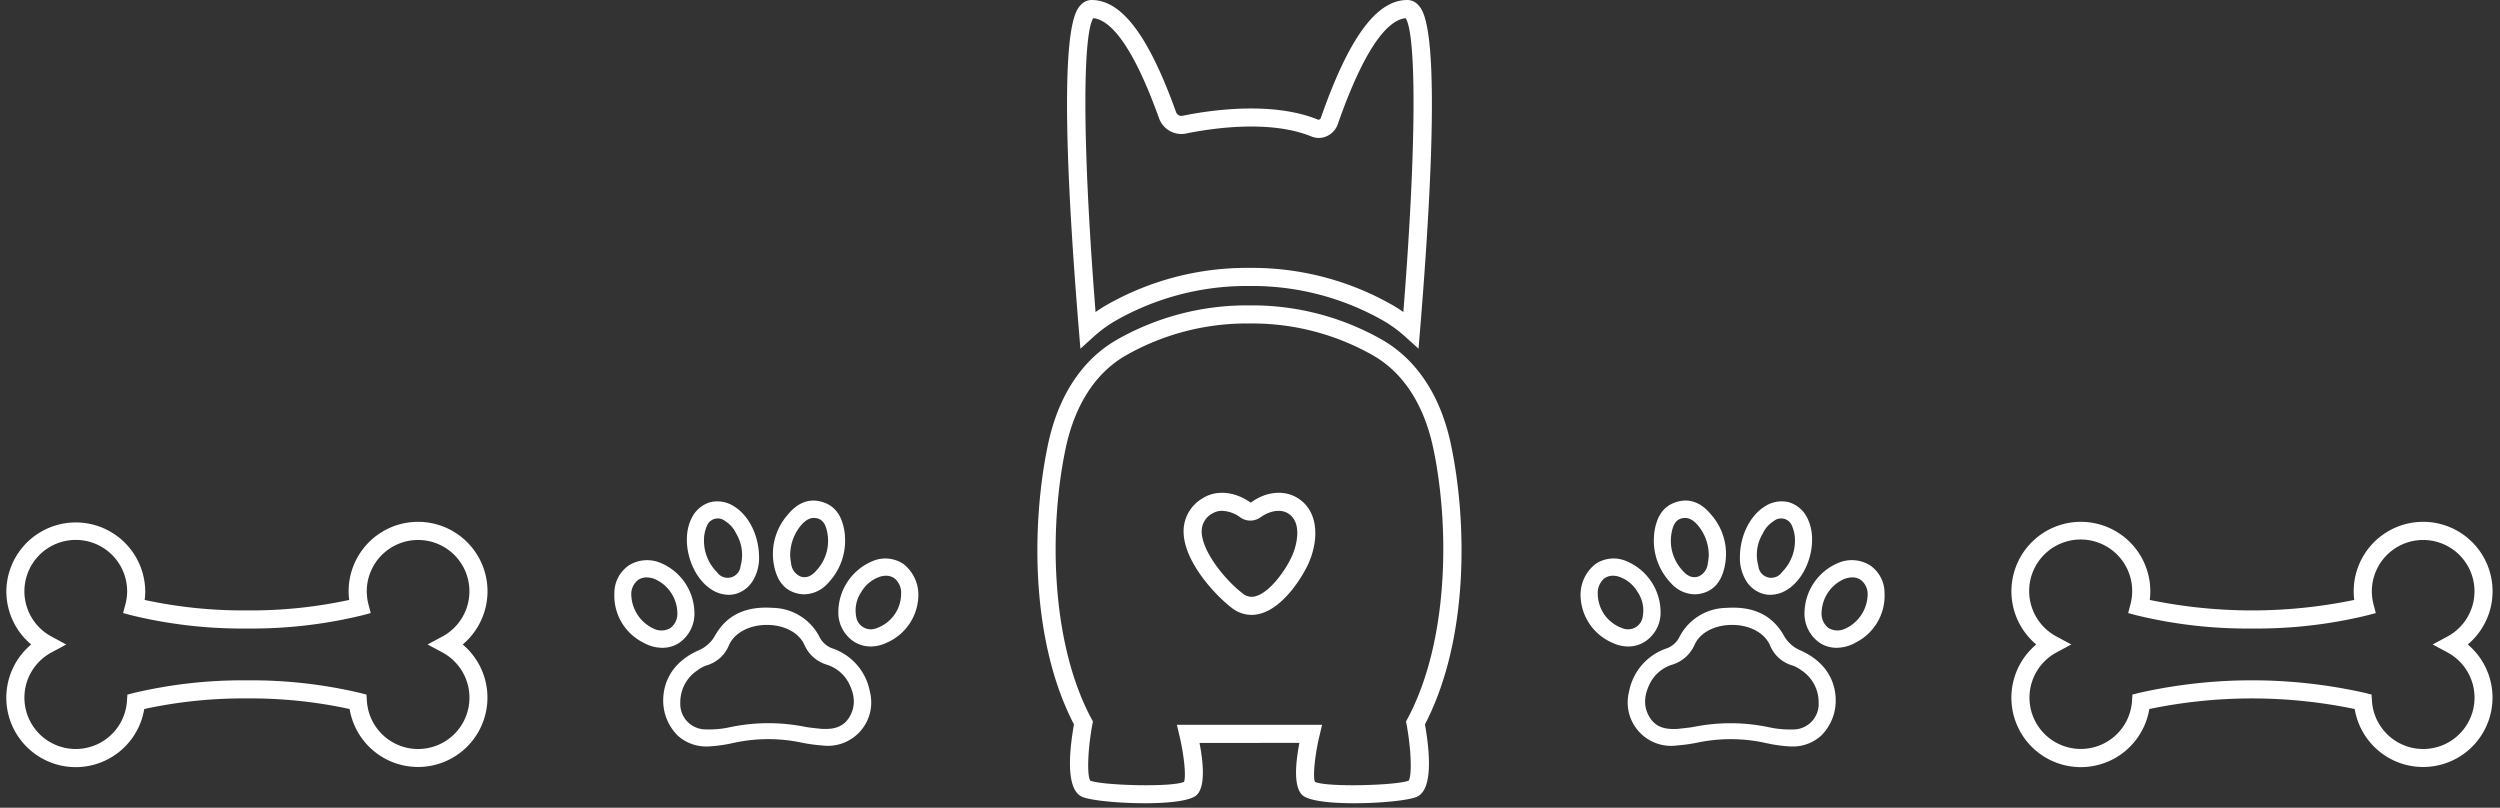
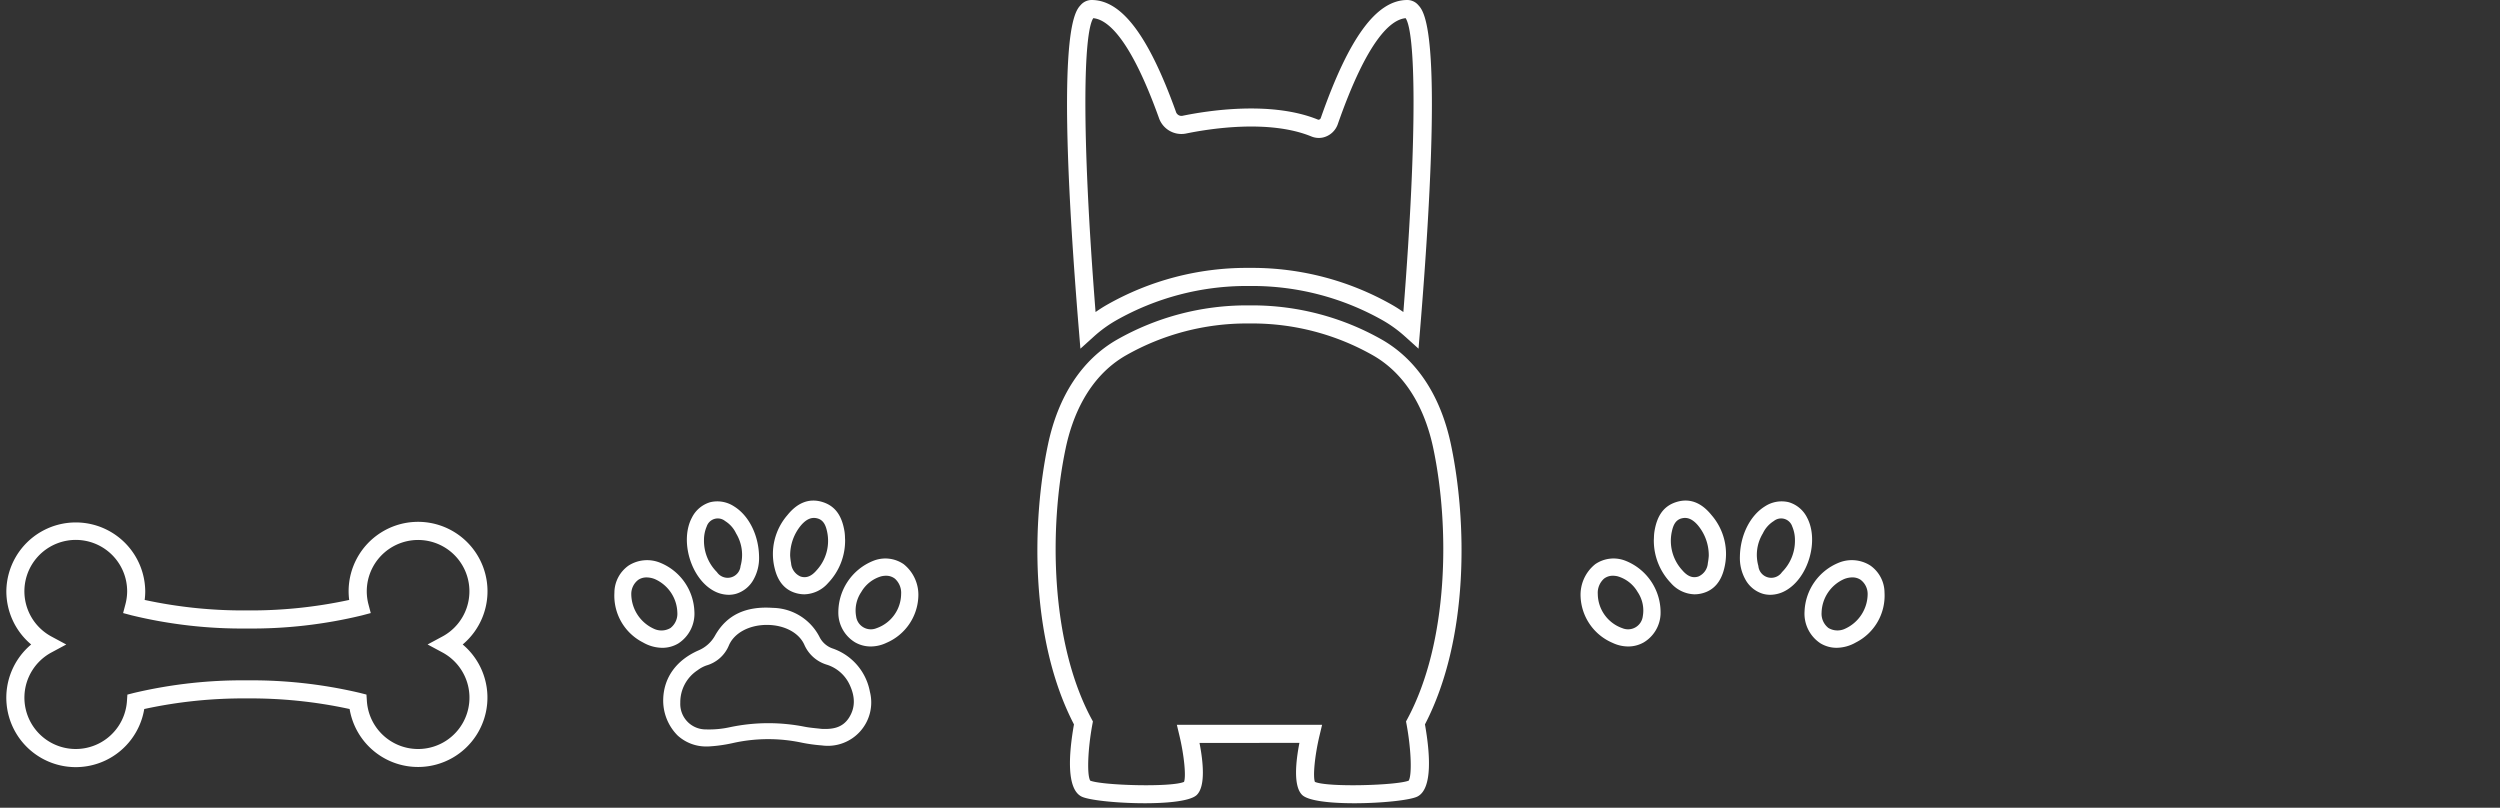
<svg xmlns="http://www.w3.org/2000/svg" fill="#ffffff" height="152.5" preserveAspectRatio="xMidYMid meet" version="1" viewBox="-1.2 0.0 472.0 152.5" width="472" zoomAndPan="magnify">
  <rect x="-1.2" y="0.0" width="472.0" height="152.5" fill="#333333" stroke="none" />
  <g data-name="Layer 2">
    <g data-name="Layer 1" id="change1_1">
      <path d="M205.342,63.522a23.891,23.891,0,0,1,4.127-3,50.02,50.02,0,0,1,24.818-6.529h.825a50.032,50.032,0,0,1,24.818,6.528,24.044,24.044,0,0,1,4.126,3l2.561,2.309.284-3.437c4.608-56.072.882-60.116-.342-61.446A2.735,2.735,0,0,0,264.509,0c-5.826,0-11.016,7.069-16.333,22.245a.483.483,0,0,1-.494.359c-8.836-3.623-20.917-1.716-25.7-.728a1.1,1.1,0,0,1-1.182-.825C215.627,6.689,210.572,0,204.889,0a2.736,2.736,0,0,0-2.05.947c-1.223,1.329-4.947,5.371-.341,61.446l.282,3.437Zm-.128-60.091c2.727.258,7,3.853,12.371,18.777a4.487,4.487,0,0,0,5.086,3.013c4.477-.924,15.748-2.721,23.716.542a3.686,3.686,0,0,0,2.088.217,3.9,3.9,0,0,0,2.924-2.605C256.959,7.5,261.371,3.7,264.184,3.431c1.8,2.657,2.322,20.6-.429,55.483q-1.041-.735-2.13-1.358a53.435,53.435,0,0,0-26.513-6.98h-.825a53.441,53.441,0,0,0-26.514,6.98q-1.088.623-2.13,1.359C202.893,24.034,203.411,6.087,205.214,3.431Z" />
      <path d="M272.733,83.9c-1.935-9.168-6.44-16.006-13.028-19.776a49.568,49.568,0,0,0-24.593-6.468h-.825a49.565,49.565,0,0,0-24.593,6.468C203.108,67.894,198.6,74.731,196.665,83.9c-3.023,14.308-3.522,36.638,4.9,52.866-.979,5.547-1.458,12.178,1.434,13.625,2.606,1.3,19.3,2.151,21.768-.321,1.668-1.667,1.193-6.247.5-9.811H244.13c-.695,3.564-1.169,8.144.5,9.811,1.151,1.152,5.388,1.583,9.851,1.583,5.114,0,10.525-.567,11.917-1.262,2.891-1.447,2.414-8.078,1.434-13.625C276.256,120.537,275.756,98.208,272.733,83.9Zm-8.192,51.784-.283.528.109.588c.863,4.676,1.038,9.541.393,10.585-2.236.9-15.277,1.293-17.707.234-.4-1.049-.02-4.985.856-8.672l.5-2.1H220.99l.5,2.1c.876,3.687,1.257,7.623.856,8.672-2.432,1.058-15.472.669-17.708-.234-.645-1.044-.47-5.909.394-10.585l.109-.588-.283-.528c-7.75-14.466-8.021-36.078-4.852-51.079,1.206-5.71,4.161-13.384,11.383-17.517a46.151,46.151,0,0,1,22.9-6.018h.825a46.145,46.145,0,0,1,22.9,6.018c7.225,4.134,10.177,11.807,11.383,17.517C272.561,99.606,272.292,121.217,264.541,135.685Z" />
-       <path d="M243.721,93.987c-2.542-1.539-5.966-1.185-8.772.917-2.976-2.1-6.4-2.453-8.94-.917a7.2,7.2,0,0,0-3.737,5.935c-.3,5.829,6.03,12.548,9.14,14.888a6.05,6.05,0,0,0,3.679,1.28,6.225,6.225,0,0,0,1.584-.209c4.613-1.2,8.2-7.31,9.195-9.561C247.783,101.985,247.86,96.49,243.721,93.987Zm-.975,10.954c-1.172,2.656-4.186,6.92-6.933,7.637a2.58,2.58,0,0,1-2.347-.5c-3.3-2.486-7.977-8.185-7.784-11.988a3.786,3.786,0,0,1,2.095-3.186h0a3.338,3.338,0,0,1,1.747-.458,6.146,6.146,0,0,1,3.454,1.243,3.274,3.274,0,0,0,3.774,0c1.846-1.307,3.841-1.606,5.2-.784C244.656,98.542,243.723,102.726,242.746,104.941Z" />
-       <path d="M315.414,140.741a30.955,30.955,0,0,0,3.724-.506,30.547,30.547,0,0,1,13.189.078,28.014,28.014,0,0,0,4.16.6c.226.016.448.025.67.025a7.96,7.96,0,0,0,5.511-2.08,9.339,9.339,0,0,0,2.71-6.983v-.009c-.16-4.016-2.51-7.23-6.616-9.051a6.44,6.44,0,0,1-3.2-2.88c-2.188-3.82-5.747-5.524-10.887-5.163a10.089,10.089,0,0,0-8.862,5.611,4.349,4.349,0,0,1-2.484,2.078,10.686,10.686,0,0,0-6.966,8.132,8.195,8.195,0,0,0,9.05,10.151Zm-5.2-11.518a7.093,7.093,0,0,1,4.218-3.71,6.758,6.758,0,0,0,4.293-3.753c1-2.3,3.783-3.777,7.087-3.777h.017c3.331,0,6.136,1.517,7.147,3.853a6.529,6.529,0,0,0,4.242,3.81,6.118,6.118,0,0,1,1.675.9,7.224,7.224,0,0,1,3.268,6.153,4.8,4.8,0,0,1-4.828,5.022,18.153,18.153,0,0,1-4.533-.415,35.247,35.247,0,0,0-14.06-.1c-.722.141-1.474.22-2.2.3-.348.036-.7.071-1.042.115-1.942.089-3.916-.107-5.191-2.112C309.122,133.633,309.093,131.579,310.214,129.223Z" />
      <path d="M318.718,112.207a5.858,5.858,0,0,0,1.492-.2c2.127-.559,3.515-2.138,4.128-4.7a11.2,11.2,0,0,0-2.393-10.046c-1.925-2.393-4.137-3.232-6.578-2.5-2.388.72-3.729,2.513-4.218,5.644a9.118,9.118,0,0,0-.085,1.07c-.006.156-.012.308-.022.458v.02a11.578,11.578,0,0,0,3.214,8.117A6.147,6.147,0,0,0,318.718,112.207Zm-4.268-11.868c.227-1.048.624-2.16,1.848-2.471,1.078-.272,2.038.132,3.038,1.278a8.873,8.873,0,0,1,2.08,5.831c-.006.049-.012.119-.019.2a10.619,10.619,0,0,1-.154,1.125,2.973,2.973,0,0,1-1.787,2.541c-1.066.354-2.057-.026-3.032-1.174A8.2,8.2,0,0,1,314.45,100.339Z" />
      <path d="M336.515,94.817a5.745,5.745,0,0,0-4.507.793c-2.808,1.736-4.658,5.461-4.715,9.49a8.277,8.277,0,0,0,1,4.24,5.617,5.617,0,0,0,3.33,2.764,5.094,5.094,0,0,0,1.4.194,5.985,5.985,0,0,0,2.893-.782c4.285-2.38,6.367-9.476,4.052-13.805A5.641,5.641,0,0,0,336.515,94.817Zm1.171,7.134a8.353,8.353,0,0,1-2.444,6.061,2.444,2.444,0,0,1-4.461-1.151,7.793,7.793,0,0,1,.845-6.155,5.478,5.478,0,0,1,2.067-2.332,2.2,2.2,0,0,1,3.478,1.022,6.439,6.439,0,0,1,.514,2.549l.224.015Z" />
      <path d="M342.526,121.474a5.863,5.863,0,0,0,3.036.829,7.43,7.43,0,0,0,3.626-1.008,9.894,9.894,0,0,0,5.41-9.377,6.29,6.29,0,0,0-2.69-5.153,6.505,6.505,0,0,0-5.972-.515,10.347,10.347,0,0,0-6.437,9.195A6.689,6.689,0,0,0,342.526,121.474Zm4.455-12.153a4.279,4.279,0,0,1,1.536-.309,2.772,2.772,0,0,1,1.527.426,3.344,3.344,0,0,1,1.368,2.749,7.258,7.258,0,0,1-4.285,6.527,3.337,3.337,0,0,1-3.122-.155,3.408,3.408,0,0,1-1.289-2.918A7.129,7.129,0,0,1,346.981,109.321Z" />
      <path d="M305.644,105.854a6.107,6.107,0,0,0-5.654.657,7.391,7.391,0,0,0-2.769,6.231v.013a9.92,9.92,0,0,0,6.03,8.617,6.909,6.909,0,0,0,2.945.682,5.9,5.9,0,0,0,2.958-.778,6.548,6.548,0,0,0,3.156-5.24A10.476,10.476,0,0,0,305.644,105.854Zm3.312,10.519a2.8,2.8,0,0,1-3.851,2.229,6.919,6.919,0,0,1-4.644-6.449,3.585,3.585,0,0,1,1.163-2.889,2.67,2.67,0,0,1,1.7-.563,3.974,3.974,0,0,1,.894.109,6.424,6.424,0,0,1,3.769,2.966A6.211,6.211,0,0,1,308.956,116.373Z" />
-       <path d="M404.779,111.633a13.111,13.111,0,1,0-21.538,10.045,13.108,13.108,0,1,0,21.35,12.185,95.015,95.015,0,0,1,38.775,0,13.1,13.1,0,1,0,21.348-12.185,13.111,13.111,0,1,0-21.537-10.045,12.905,12.905,0,0,0,.107,1.634,95.093,95.093,0,0,1-38.613,0A12.585,12.585,0,0,0,404.779,111.633Zm19.2,7.03a88.185,88.185,0,0,0,21.729-2.479l1.647-.437-.433-1.647a9.69,9.69,0,1,1,13.957,6.075l-2.79,1.5,2.79,1.5a9.693,9.693,0,1,1-14.251,9.193l-.082-1.232-1.2-.308a96.976,96.976,0,0,0-42.741,0l-1.2.308-.081,1.232a9.69,9.69,0,1,1-14.253-9.193l2.791-1.5-2.789-1.5a9.726,9.726,0,1,1,13.955-6.075l-.433,1.647,1.647.437A88.211,88.211,0,0,0,423.978,118.663Z" />
      <path d="M133.836,119.932a6.442,6.442,0,0,1-3.2,2.88c-4.106,1.821-6.455,5.035-6.616,9.051v.009a9.339,9.339,0,0,0,2.71,6.983,7.962,7.962,0,0,0,5.511,2.08c.222,0,.445-.009.669-.025a27.99,27.99,0,0,0,4.161-.6,30.547,30.547,0,0,1,13.189-.078,30.955,30.955,0,0,0,3.724.506,8.195,8.195,0,0,0,9.05-10.151,10.686,10.686,0,0,0-6.965-8.132,4.343,4.343,0,0,1-2.484-2.078,10.092,10.092,0,0,0-8.863-5.611C139.583,114.408,136.024,116.112,133.836,119.932Zm9.733-1.949h.017c3.3,0,6.086,1.482,7.087,3.777a6.757,6.757,0,0,0,4.294,3.753,7.091,7.091,0,0,1,4.217,3.71c1.121,2.356,1.092,4.41-.09,6.277-1.275,2-3.249,2.2-5.191,2.112-.346-.044-.694-.079-1.042-.115-.728-.076-1.48-.155-2.2-.3a35.242,35.242,0,0,0-14.059.1,18.156,18.156,0,0,1-4.534.415,4.8,4.8,0,0,1-4.828-5.022,7.225,7.225,0,0,1,3.269-6.153,6.1,6.1,0,0,1,1.675-.9,6.527,6.527,0,0,0,4.241-3.81C137.433,119.5,140.239,117.988,143.569,117.983Z" />
      <path d="M149.188,112.007a5.858,5.858,0,0,0,1.492.2,6.147,6.147,0,0,0,4.464-2.134,11.577,11.577,0,0,0,3.213-8.117v-.02c-.01-.15-.016-.3-.022-.458a9.114,9.114,0,0,0-.084-1.07c-.49-3.131-1.831-4.924-4.219-5.644-2.441-.732-4.653.107-6.577,2.5a11.2,11.2,0,0,0-2.394,10.046C145.673,109.869,147.062,111.448,149.188,112.007Zm.875-12.861c1-1.146,1.959-1.55,3.037-1.278,1.224.311,1.621,1.423,1.848,2.471a8.2,8.2,0,0,1-1.974,7.33c-.975,1.148-1.966,1.528-3.032,1.174a2.977,2.977,0,0,1-1.788-2.541,10.584,10.584,0,0,1-.153-1.125c-.006-.081-.013-.151-.019-.2A8.868,8.868,0,0,1,150.063,99.146Z" />
      <path d="M133.489,111.516a5.979,5.979,0,0,0,2.893.782,5.1,5.1,0,0,0,1.4-.194,5.613,5.613,0,0,0,3.329-2.764,8.288,8.288,0,0,0,1-4.24c-.057-4.029-1.907-7.754-4.715-9.49a5.747,5.747,0,0,0-4.508-.793,5.639,5.639,0,0,0-3.446,2.894C127.121,102.04,129.2,109.136,133.489,111.516Zm-2-9.556.224-.015a6.439,6.439,0,0,1,.514-2.549,2.2,2.2,0,0,1,3.478-1.022,5.478,5.478,0,0,1,2.067,2.332,7.793,7.793,0,0,1,.845,6.155,2.444,2.444,0,0,1-4.461,1.151,8.357,8.357,0,0,1-2.444-6.061Z" />
      <path d="M120.211,121.3a7.43,7.43,0,0,0,3.625,1.008,5.863,5.863,0,0,0,3.036-.829,6.69,6.69,0,0,0,3.028-6.029,10.349,10.349,0,0,0-6.437-9.195,6.5,6.5,0,0,0-5.972.515,6.293,6.293,0,0,0-2.691,5.153A9.893,9.893,0,0,0,120.211,121.3Zm-.857-11.857a2.772,2.772,0,0,1,1.527-.426,4.275,4.275,0,0,1,1.536.309,7.127,7.127,0,0,1,4.265,6.32,3.405,3.405,0,0,1-1.289,2.918,3.337,3.337,0,0,1-3.122.155,7.26,7.26,0,0,1-4.285-6.527A3.344,3.344,0,0,1,119.354,109.438Z" />
      <path d="M160.243,121.276a5.9,5.9,0,0,0,2.958.778,6.913,6.913,0,0,0,2.946-.682,9.919,9.919,0,0,0,6.029-8.617v-.013a7.391,7.391,0,0,0-2.768-6.231,6.109,6.109,0,0,0-5.655-.657,10.474,10.474,0,0,0-6.666,10.182A6.547,6.547,0,0,0,160.243,121.276Zm1.164-9.5a6.424,6.424,0,0,1,3.769-2.966,3.974,3.974,0,0,1,.894-.109,2.67,2.67,0,0,1,1.7.563,3.585,3.585,0,0,1,1.163,2.889,6.918,6.918,0,0,1-4.644,6.449,2.8,2.8,0,0,1-3.851-2.229A6.221,6.221,0,0,1,161.407,111.776Z" />
      <path d="M0,111.633a13.1,13.1,0,0,0,4.684,10.045,13.108,13.108,0,1,0,21.35,12.185,87.864,87.864,0,0,1,19.386-2,87.86,87.86,0,0,1,19.387,2,13.1,13.1,0,1,0,21.35-12.185,13.111,13.111,0,1,0-21.538-10.045,12.574,12.574,0,0,0,.108,1.635,87.914,87.914,0,0,1-19.307,1.98,87.921,87.921,0,0,1-19.307-1.98,12.585,12.585,0,0,0,.108-1.635,13.111,13.111,0,0,0-26.221,0Zm22.807,0a9.736,9.736,0,0,1-.331,2.467l-.433,1.647,1.648.437a88.19,88.19,0,0,0,21.729,2.479,88.2,88.2,0,0,0,21.73-2.479l1.649-.437-.435-1.649a9.69,9.69,0,1,1,13.956,6.077l-2.79,1.5,2.79,1.5a9.694,9.694,0,1,1-14.252,9.193l-.082-1.232-1.2-.308A89.058,89.058,0,0,0,45.42,128.45a89.07,89.07,0,0,0-21.371,2.384l-1.2.308-.082,1.232A9.69,9.69,0,1,1,8.52,123.181l2.79-1.5-2.79-1.5a9.7,9.7,0,1,1,14.287-8.542Z" />
    </g>
  </g>
</svg>